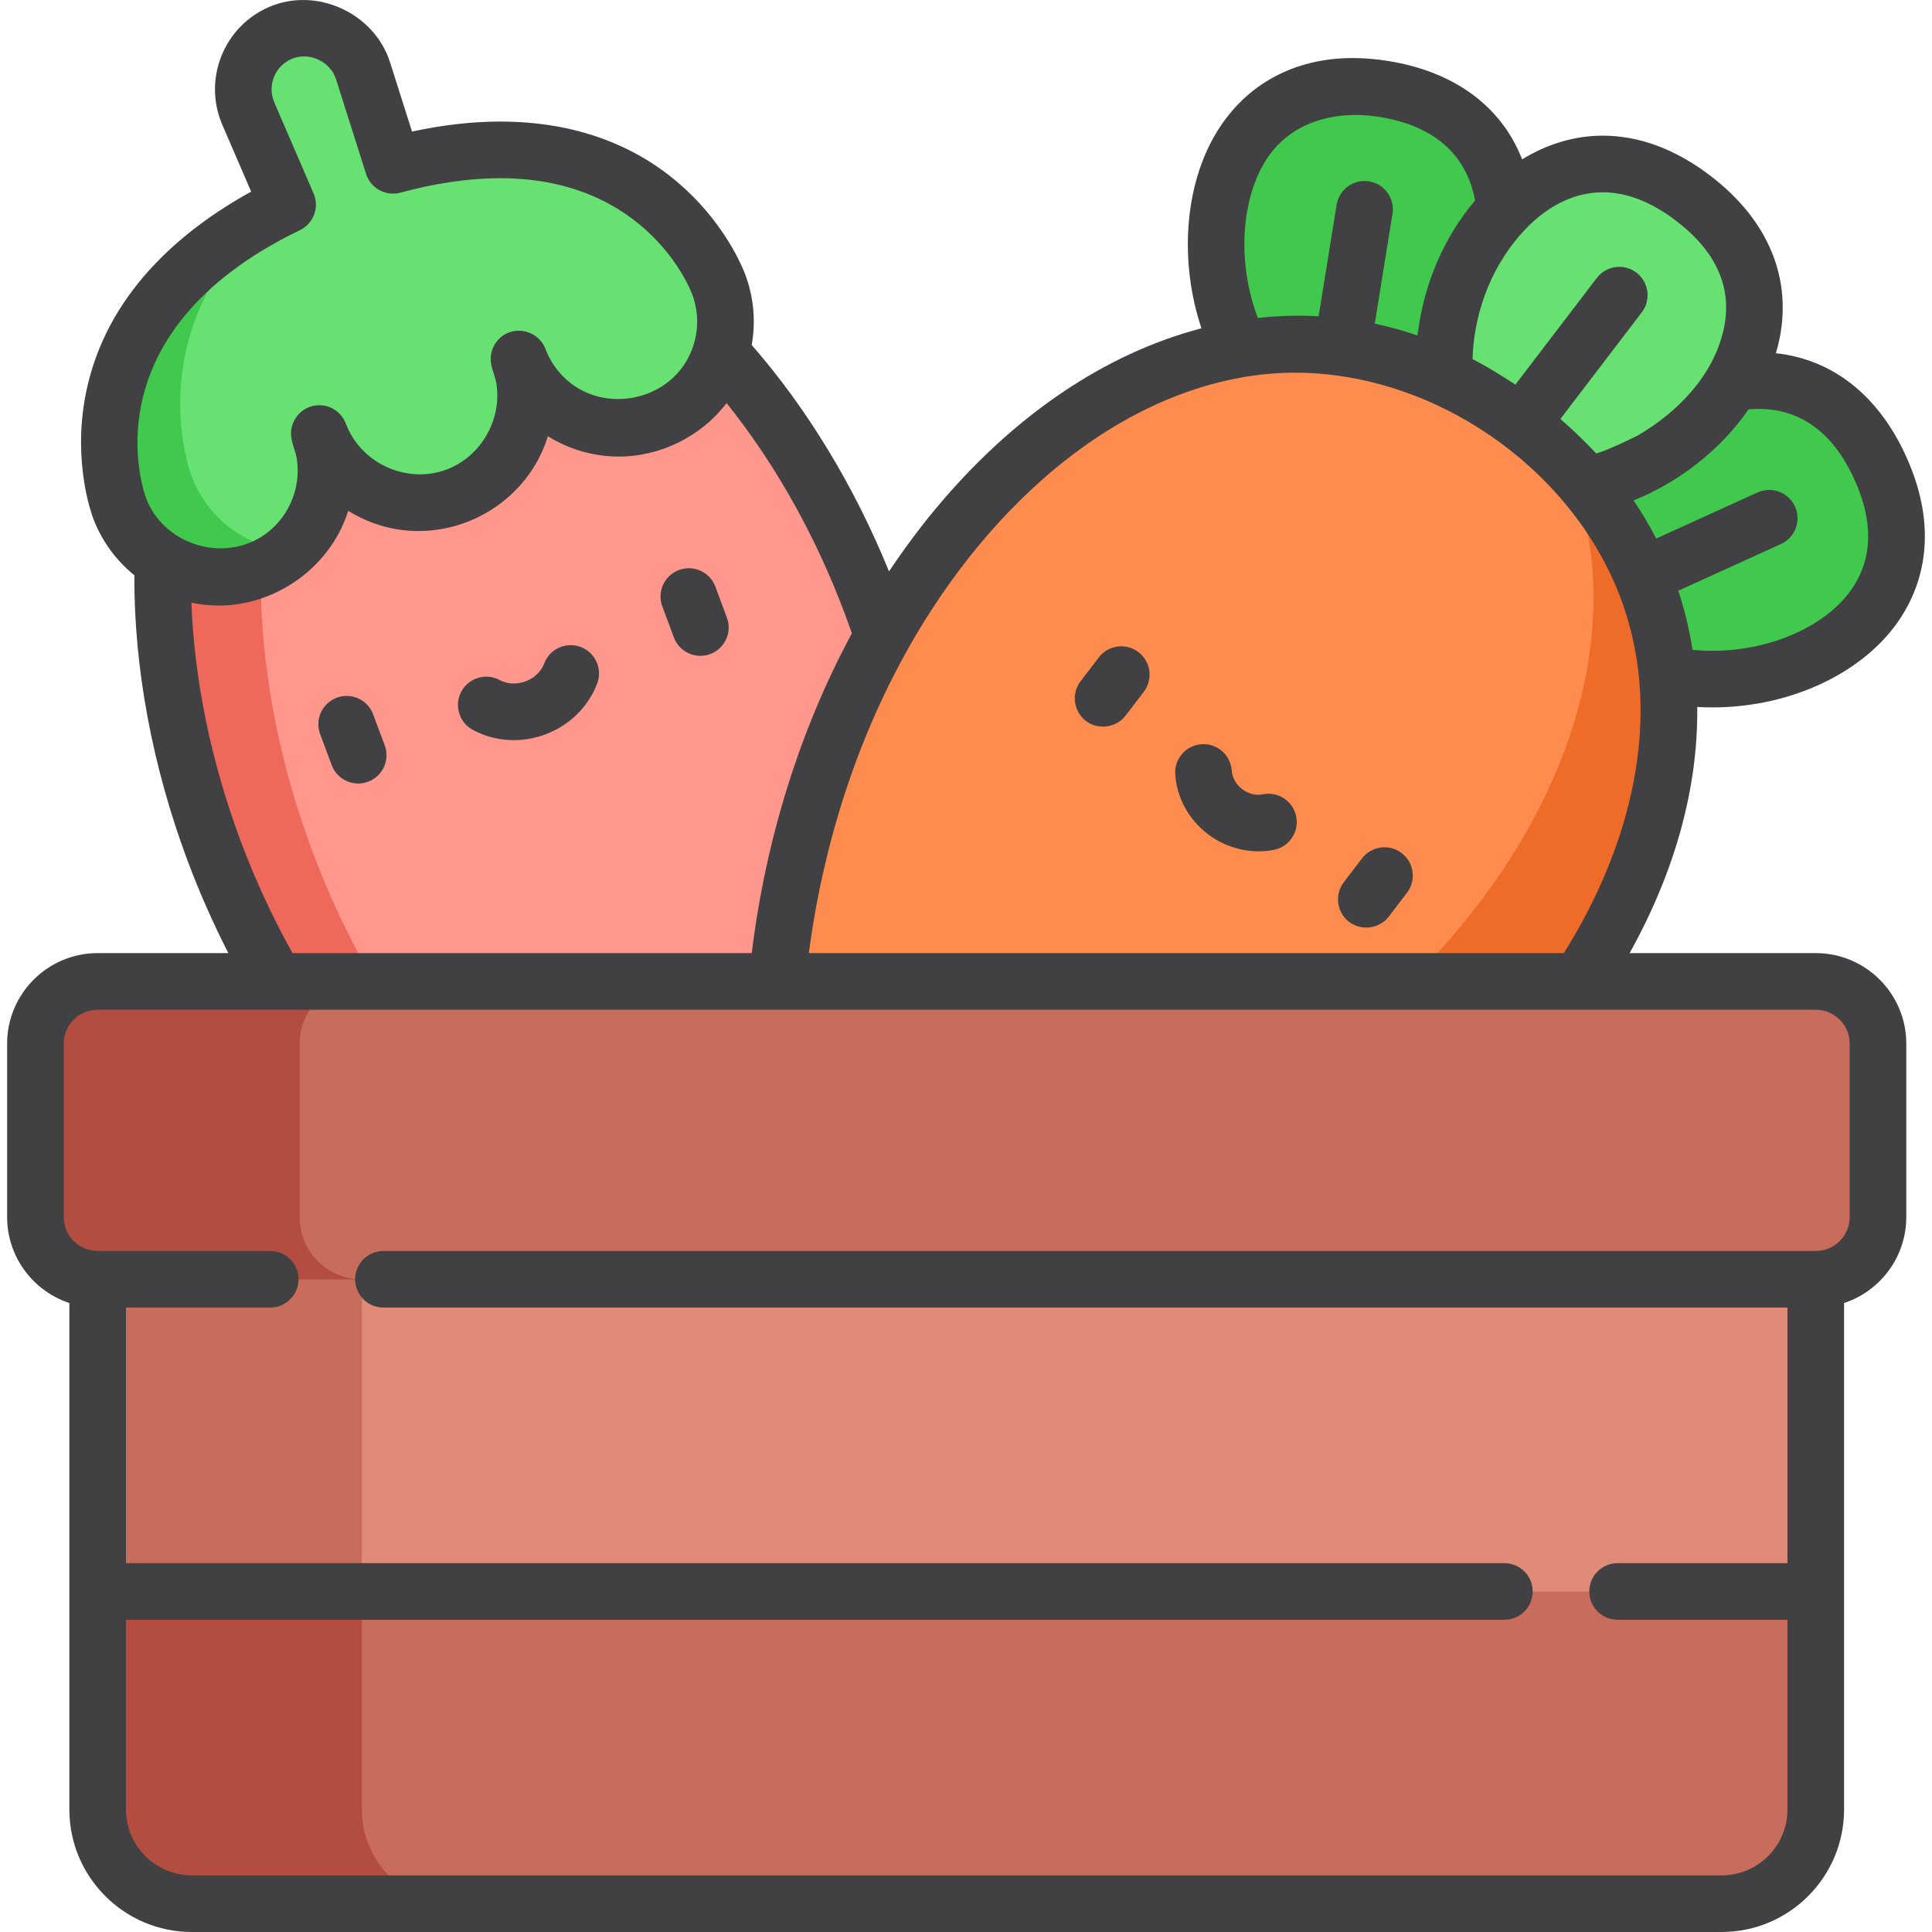
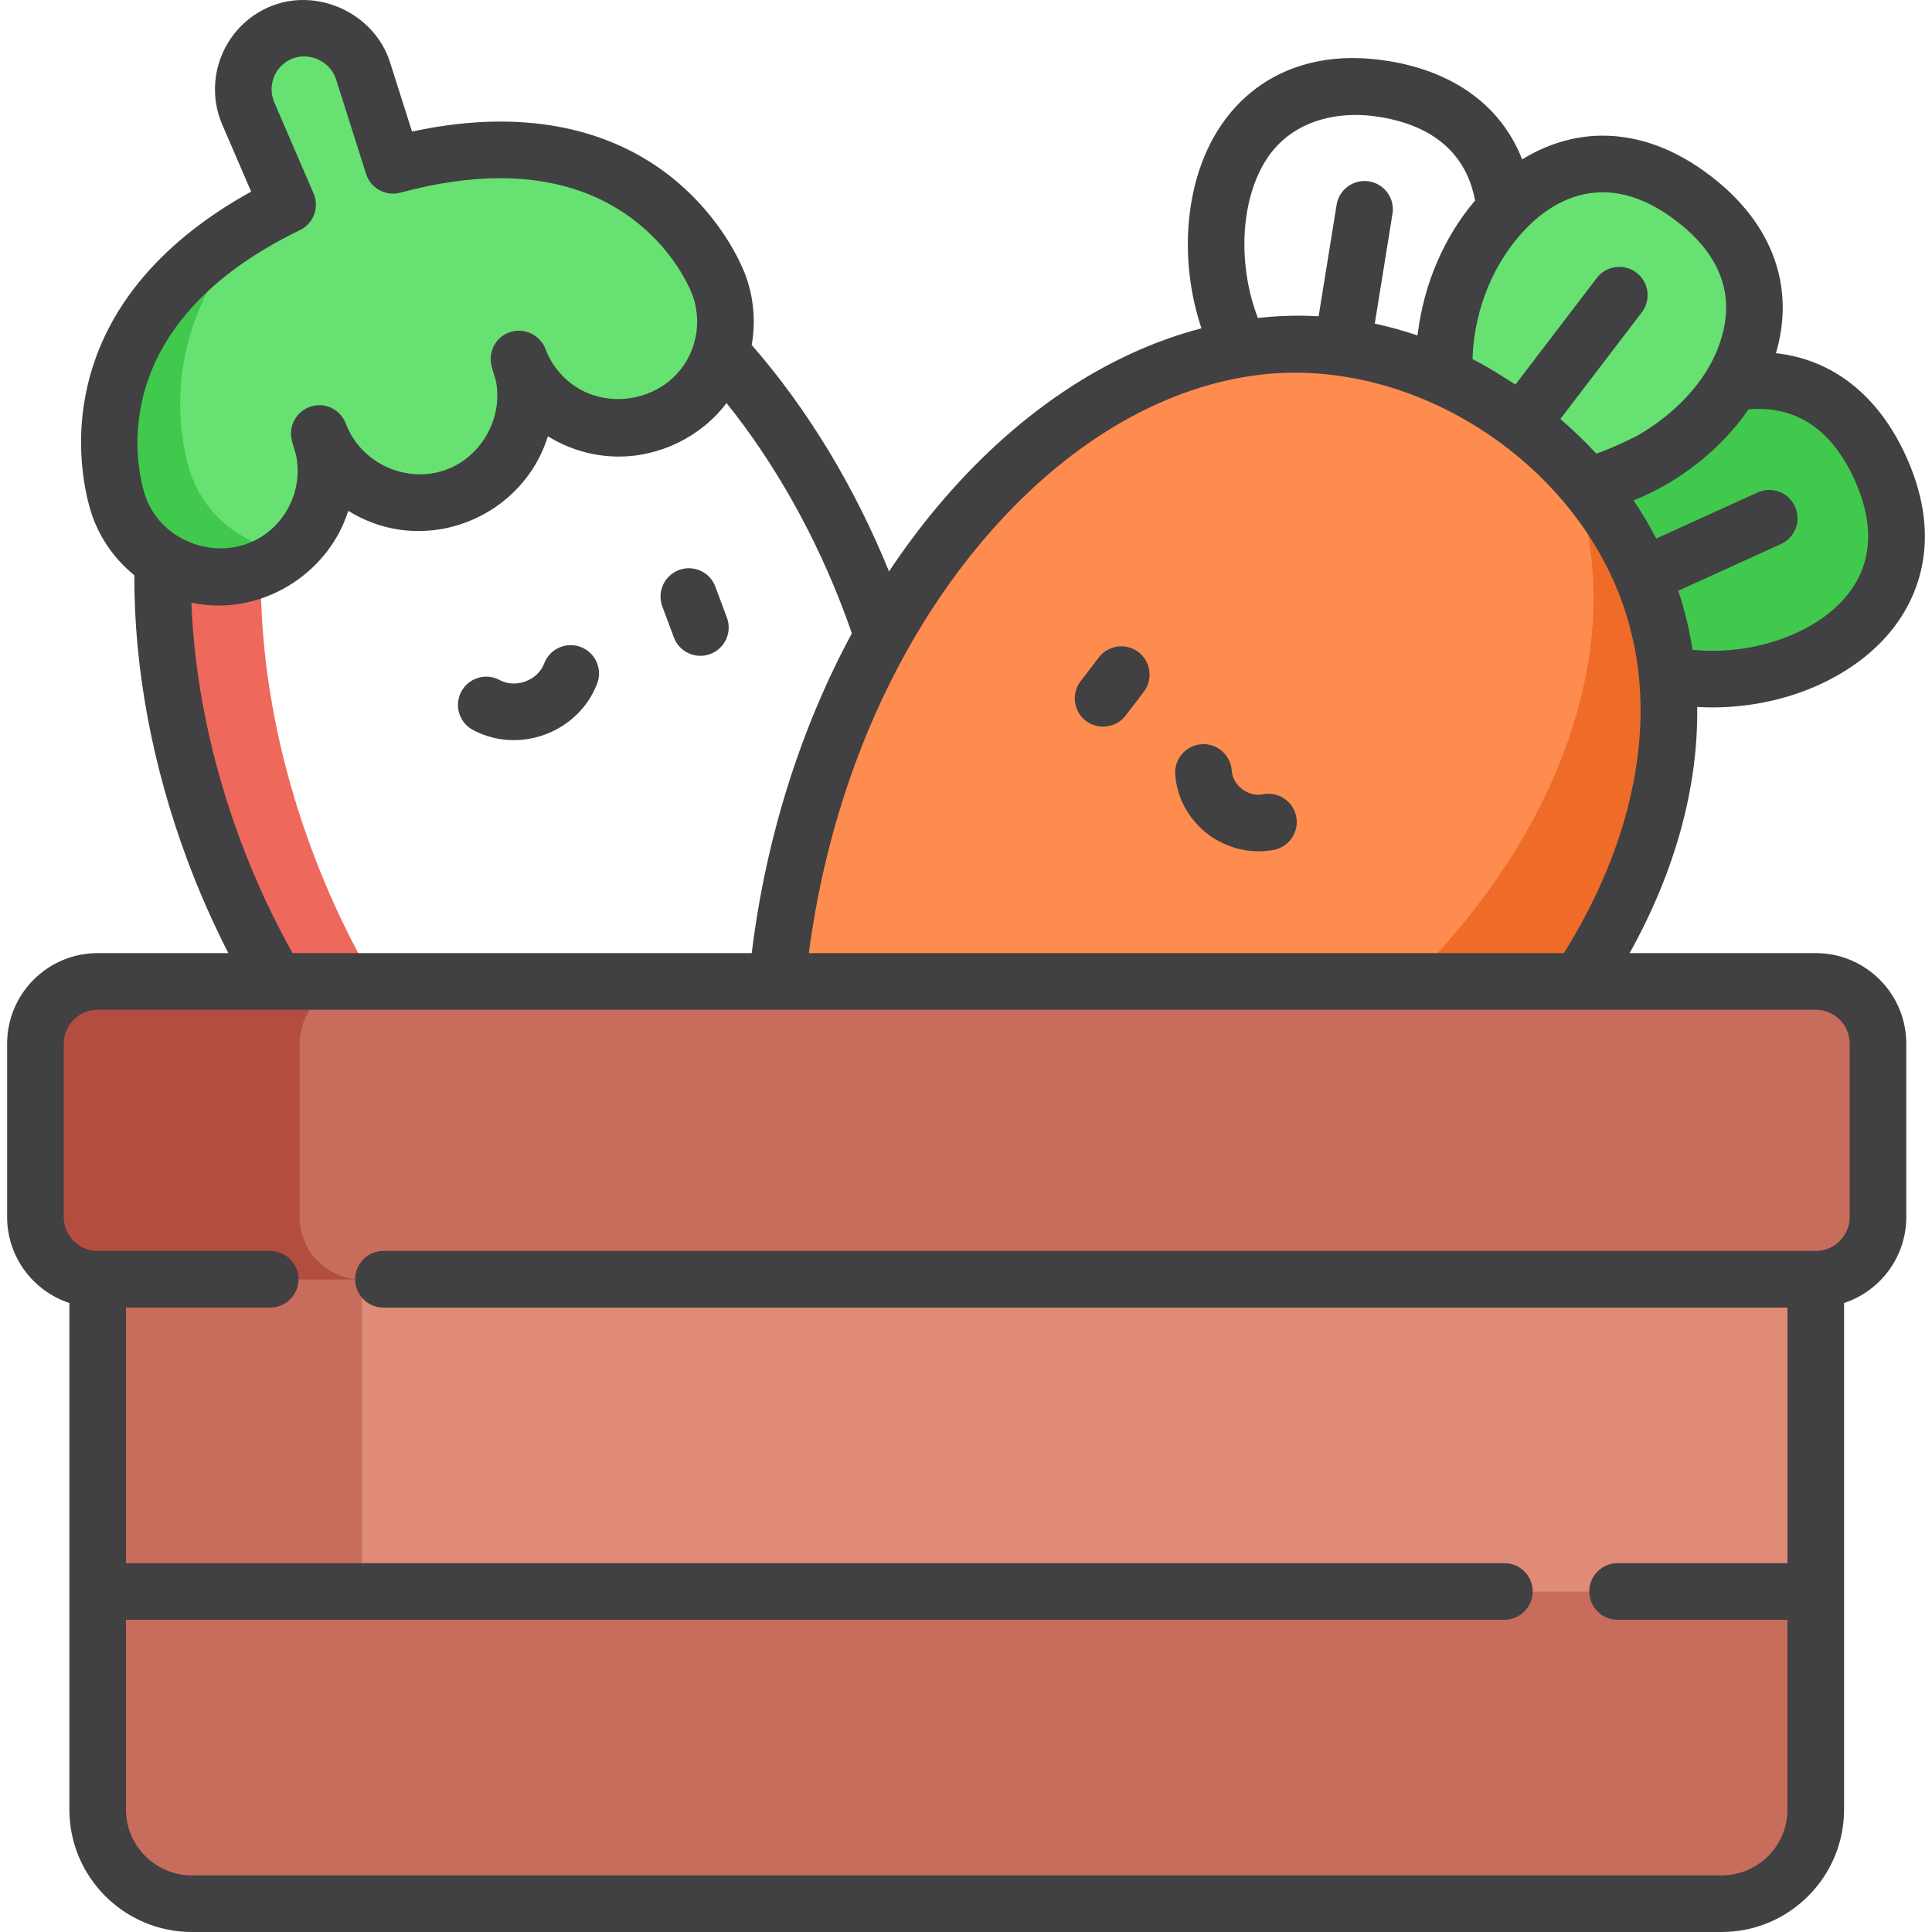
<svg xmlns="http://www.w3.org/2000/svg" fill="none" viewBox="0 0 64 64" height="64" width="64">
  <g clip-path="url(#clip0_533_58937)">
-     <path fill="#40C94D" d="M47.222 13.003C50.514 10.282 51.456 3.859 45.848 2.954C40.239 2.048 39.112 8.441 41.382 12.06L43.94 14.774L47.222 13.003Z" />
    <path fill="#40C94D" d="M52.23 16.826C53.987 12.933 59.934 10.331 62.286 15.503C64.637 20.675 58.767 23.447 54.679 22.211L51.387 20.459L52.23 16.826Z" />
    <path fill="#68E173" d="M52.557 16.08C56.745 15.238 60.609 10.022 56.093 6.574C51.578 3.126 47.565 8.229 47.855 12.49L48.828 16.091L52.557 16.08Z" />
-     <path fill="#FF978D" d="M12.976 37.45H28.518C31.048 33.336 31.356 26.682 28.882 20.051C25.39 10.694 17.681 4.93 11.664 7.175C5.646 9.421 3.599 18.826 7.091 28.183C8.497 31.951 10.588 35.136 12.976 37.45Z" />
    <path fill="#EE685C" d="M10.342 28.183C6.85 18.826 8.897 9.421 14.914 7.175C15.285 7.037 15.663 6.929 16.046 6.85C14.543 6.565 13.058 6.655 11.664 7.175C5.646 9.421 3.599 18.826 7.091 28.183C8.497 31.951 10.588 35.136 12.976 37.45H16.226C13.838 35.136 11.748 31.951 10.342 28.183Z" />
    <path fill="#FF8C4F" d="M47.931 37.45C56.038 30.434 58.282 20.06 50.395 14.038C39.068 5.391 24.587 19.264 25.654 37.45H47.931Z" />
    <path fill="#EE6B28" d="M51.934 15.398C54.325 21.202 51.547 28.406 45.43 33.7H25.652C25.581 34.925 25.579 36.177 25.653 37.45H47.931C55.458 30.936 57.929 21.53 51.934 15.398Z" />
    <path fill="#68E173" d="M13.022 5.483L12.027 2.349C12.007 2.286 11.983 2.221 11.956 2.159C11.512 1.129 10.317 0.654 9.287 1.098C8.257 1.542 7.782 2.737 8.227 3.767L9.529 6.786C1.565 10.637 3.963 16.835 3.963 16.835C4.644 18.662 6.678 19.59 8.505 18.909C10.332 18.227 11.26 16.193 10.579 14.366C11.26 16.193 13.294 17.121 15.121 16.439C16.948 15.758 17.876 13.724 17.194 11.897C17.876 13.724 19.91 14.652 21.737 13.97C23.564 13.288 24.492 11.255 23.81 9.428C23.811 9.428 21.561 3.175 13.022 5.483Z" />
    <path fill="#40C94D" d="M6.341 15.758C6.341 15.758 4.561 11.153 8.796 7.163C1.717 11.028 3.963 16.835 3.963 16.835C4.644 18.662 6.678 19.59 8.505 18.908C8.915 18.755 9.279 18.534 9.591 18.262C8.166 18.119 6.876 17.19 6.341 15.758Z" />
    <path fill="#DF8B78" d="M31.694 39.353L3.237 42.383V52.725L31.694 57.01L60.151 52.725V42.383L31.694 39.353Z" />
    <path fill="#C86D5C" d="M11.989 52.725V42.383L36.07 39.819L31.694 39.353L3.237 42.383V52.725L31.694 57.01L36.07 56.351L11.989 52.725Z" />
    <path fill="#C86D5C" d="M60.152 32.517H3.237C2.098 32.517 1.176 33.44 1.176 34.578V40.323C1.176 41.461 2.098 42.383 3.237 42.383H60.152C61.29 42.383 62.212 41.461 62.212 40.323V34.578C62.212 33.44 61.29 32.517 60.152 32.517Z" />
    <path fill="#B24D40" d="M9.927 40.323V34.578C9.927 33.44 10.85 32.517 11.988 32.517H3.237C2.098 32.517 1.176 33.44 1.176 34.578V40.323C1.176 41.461 2.098 42.383 3.237 42.383H11.988C10.85 42.383 9.927 41.461 9.927 40.323Z" />
    <path fill="#C86D5C" d="M3.237 52.725V59.949C3.237 61.672 4.634 63.068 6.357 63.068H57.031C58.754 63.068 60.151 61.672 60.151 59.949V52.725H3.237Z" />
-     <path fill="#B24D40" d="M11.989 59.949V52.725H3.237V59.949C3.237 61.672 4.634 63.069 6.357 63.069H15.109C13.385 63.068 11.989 61.672 11.989 59.949Z" />
    <path fill="#414042" d="M35.972 23.882C36.366 24.183 36.97 24.12 37.287 23.706L37.889 22.917C38.203 22.505 38.124 21.916 37.713 21.602C37.301 21.288 36.713 21.367 36.398 21.779L35.796 22.567C35.482 22.979 35.561 23.567 35.972 23.882Z" />
-     <path fill="#414042" d="M44.692 30.539C45.086 30.839 45.691 30.776 46.006 30.362L46.609 29.573C46.923 29.162 46.844 28.573 46.432 28.259C46.021 27.945 45.432 28.024 45.118 28.435L44.516 29.224C44.201 29.636 44.28 30.224 44.692 30.539Z" />
    <path fill="#414042" d="M40.011 27.631C40.615 28.093 41.436 28.307 42.206 28.151C42.713 28.048 43.041 27.553 42.938 27.045C42.835 26.538 42.34 26.21 41.832 26.313C41.602 26.36 41.353 26.297 41.148 26.141C40.944 25.985 40.818 25.761 40.803 25.526C40.768 25.01 40.321 24.619 39.805 24.653C39.288 24.687 38.897 25.134 38.931 25.651C38.983 26.425 39.376 27.147 40.011 27.631Z" />
-     <path fill="#414042" d="M12.361 23.664C12.181 23.178 11.64 22.932 11.155 23.113C10.67 23.294 10.424 23.834 10.605 24.319L10.988 25.345C11.128 25.722 11.486 25.955 11.866 25.955C11.975 25.955 12.086 25.936 12.194 25.896C12.679 25.715 12.926 25.174 12.745 24.689L12.361 23.664Z" />
    <path fill="#414042" d="M23.697 19.433C23.516 18.948 22.975 18.702 22.49 18.883C22.005 19.064 21.759 19.604 21.94 20.089L22.323 21.115C22.463 21.492 22.821 21.725 23.201 21.725C23.31 21.725 23.421 21.706 23.529 21.665C24.014 21.484 24.261 20.944 24.079 20.459L23.697 19.433Z" />
    <path fill="#414042" d="M19.237 21.432C18.752 21.249 18.211 21.493 18.028 21.977C17.927 22.246 17.701 22.462 17.41 22.571C17.118 22.68 16.806 22.664 16.553 22.528C16.098 22.282 15.529 22.452 15.283 22.907C15.037 23.363 15.207 23.932 15.662 24.178C16.081 24.404 16.547 24.518 17.02 24.518C17.371 24.518 17.725 24.455 18.066 24.328C18.864 24.03 19.49 23.415 19.783 22.64C19.965 22.156 19.721 21.615 19.237 21.432Z" />
    <path fill="#414042" d="M61.087 43.164C62.283 42.77 63.148 41.643 63.148 40.316V34.572C63.148 32.918 61.803 31.573 60.15 31.573H53.983C55.515 28.823 56.255 26.044 56.223 23.418C56.389 23.428 56.557 23.434 56.726 23.434C59.352 23.434 61.806 22.26 62.977 20.442C63.668 19.368 64.257 17.571 63.138 15.109C62.222 13.095 60.706 11.903 58.828 11.701C58.861 11.59 58.892 11.479 58.918 11.367C59.401 9.272 58.599 7.303 56.66 5.823C55.505 4.941 54.304 4.494 53.09 4.494C52.166 4.494 51.254 4.768 50.423 5.28C49.742 3.535 48.195 2.377 45.995 2.022C45.589 1.956 45.19 1.923 44.809 1.923C42.872 1.923 41.273 2.792 40.309 4.37C39.231 6.131 39.06 8.668 39.8 10.876C36.616 11.708 33.572 13.757 31 16.846C30.451 17.506 29.934 18.202 29.45 18.93C28.304 16.113 26.747 13.543 24.901 11.428C25.035 10.672 24.977 9.873 24.691 9.104C24.616 8.897 22.792 4.027 16.568 4.027C15.647 4.027 14.668 4.138 13.649 4.358L12.918 2.056C12.397 0.431 10.486 -0.447 8.914 0.231C7.411 0.879 6.716 2.629 7.364 4.132L8.32 6.348C6.028 7.611 3.489 9.727 2.837 13.069C2.394 15.339 3.058 17.093 3.082 17.157C3.365 17.915 3.845 18.565 4.45 19.056C4.439 22.124 5.044 25.378 6.211 28.505C6.604 29.557 7.058 30.584 7.565 31.573H3.235C1.581 31.573 0.236 32.918 0.236 34.572V40.316C0.236 41.642 1.102 42.77 2.298 43.164V59.943C2.298 62.18 4.118 64 6.355 64H57.03C59.267 64 61.087 62.18 61.087 59.943L61.087 43.164ZM61.431 15.885C62.048 17.244 62.038 18.436 61.4 19.427C60.579 20.702 58.701 21.559 56.726 21.559H56.726C56.504 21.559 56.284 21.548 56.068 21.526C55.962 20.855 55.804 20.202 55.594 19.569L58.996 18.022C59.468 17.808 59.676 17.252 59.462 16.78C59.248 16.308 58.691 16.1 58.22 16.314L54.864 17.84C54.641 17.408 54.392 16.987 54.114 16.578C55.636 15.966 57.009 14.885 57.925 13.559C58.033 13.55 58.141 13.545 58.246 13.545C59.653 13.545 60.724 14.332 61.431 15.885ZM55.522 7.313C56.88 8.35 57.408 9.572 57.091 10.945C56.741 12.462 55.565 13.661 54.255 14.425C54.248 14.429 53.343 14.885 52.878 15.024C52.709 14.842 52.534 14.665 52.356 14.491C52.14 14.281 51.918 14.076 51.69 13.879L54.386 10.347C54.701 9.935 54.622 9.346 54.21 9.032C53.799 8.718 53.21 8.797 52.896 9.208L50.2 12.74C50.17 12.72 49.584 12.345 49.314 12.188C49.137 12.086 48.96 11.989 48.781 11.896C48.782 11.847 48.783 11.799 48.785 11.751C48.862 10.224 49.47 8.702 50.531 7.592C51.075 7.023 51.948 6.37 53.091 6.37C53.884 6.37 54.702 6.687 55.522 7.313ZM41.909 5.348C42.717 4.027 44.241 3.638 45.697 3.873C47.906 4.23 48.655 5.503 48.864 6.642C48.863 6.643 48.862 6.645 48.861 6.646C47.819 7.872 47.178 9.412 46.971 11.003C46.966 11.039 46.96 11.076 46.956 11.112C46.489 10.953 46.018 10.822 45.541 10.721L46.128 7.083C46.211 6.572 45.863 6.091 45.352 6.008C44.841 5.926 44.359 6.273 44.277 6.784L43.681 10.477C43.462 10.465 43.242 10.457 43.021 10.457C42.786 10.457 42.552 10.466 42.318 10.478C42.101 10.491 41.884 10.509 41.668 10.533C41.002 8.792 41.081 6.702 41.909 5.348ZM32.441 18.046C35.022 14.947 38.09 13.019 41.235 12.485C41.242 12.484 41.249 12.484 41.256 12.483C46.438 11.605 51.985 15.055 53.741 19.962C55.144 23.884 53.948 28.166 51.804 31.573H26.794C27.267 27.967 28.386 24.515 30.058 21.531C30.061 21.525 30.064 21.518 30.067 21.511C30.767 20.267 31.56 19.105 32.441 18.046ZM9.935 7.624C10.387 7.406 10.587 6.87 10.388 6.409L9.086 3.39C8.847 2.836 9.103 2.192 9.657 1.953C10.235 1.704 10.941 2.028 11.132 2.626L12.126 5.76C12.278 6.239 12.78 6.513 13.265 6.382C14.44 6.064 15.552 5.903 16.568 5.903C21.442 5.903 22.87 9.587 22.93 9.75C23.147 10.331 23.141 10.942 22.955 11.489C22.952 11.496 22.95 11.503 22.948 11.51C22.301 13.363 19.789 13.823 18.521 12.326C18.331 12.103 18.177 11.847 18.071 11.563C17.893 11.086 17.341 10.835 16.865 11.012C16.488 11.153 16.255 11.511 16.255 11.891C16.255 12.178 16.405 12.444 16.447 12.725C16.448 12.729 16.448 12.732 16.448 12.735C16.623 13.923 15.919 15.134 14.791 15.555C13.521 16.029 12.045 15.398 11.506 14.153C11.463 14.055 11.428 13.953 11.371 13.862C11.152 13.511 10.72 13.341 10.314 13.461C9.921 13.575 9.639 13.95 9.639 14.36C9.639 14.643 9.787 14.915 9.831 15.194C9.831 15.197 9.831 15.201 9.832 15.204C9.987 16.22 9.52 17.242 8.649 17.789C8.648 17.79 8.647 17.791 8.645 17.792C7.285 18.627 5.4 17.999 4.837 16.495C4.754 16.274 2.888 11.032 9.935 7.624ZM7.968 27.849C6.994 25.239 6.439 22.541 6.34 19.966C6.489 19.997 6.64 20.018 6.792 20.035C8.871 20.26 10.912 18.913 11.536 16.922C12.056 17.245 12.647 17.466 13.254 17.549C13.255 17.549 13.257 17.55 13.258 17.55C15.226 17.819 17.176 16.74 17.975 14.92C18.042 14.768 18.1 14.611 18.15 14.452C18.83 14.874 19.625 15.116 20.455 15.124C21.842 15.139 23.225 14.471 24.068 13.352C25.68 15.362 27.028 17.764 28.001 20.372C28.073 20.565 28.145 20.767 28.219 20.981C26.517 24.133 25.376 27.747 24.905 31.549C24.904 31.557 24.903 31.565 24.902 31.573H9.691C9.028 30.391 8.45 29.14 7.968 27.849ZM59.212 59.943C59.212 61.146 58.233 62.125 57.03 62.125H6.355C5.152 62.125 4.173 61.146 4.173 59.943V53.657H49.834C50.352 53.657 50.772 53.237 50.772 52.719C50.772 52.201 50.352 51.782 49.834 51.782H4.173V43.315H8.951C9.469 43.315 9.889 42.895 9.889 42.377C9.889 41.859 9.469 41.44 8.951 41.44H3.235H3.235C2.615 41.44 2.112 40.936 2.112 40.317V34.572C2.112 33.953 2.616 33.449 3.235 33.449H60.15C60.769 33.449 61.273 33.953 61.273 34.572V40.317C61.273 40.936 60.769 41.44 60.15 41.44H60.149H12.702C12.184 41.44 11.764 41.86 11.764 42.377C11.764 42.895 12.184 43.315 12.702 43.315H59.212V51.782H53.585C53.067 51.782 52.647 52.201 52.647 52.719C52.647 53.237 53.067 53.657 53.585 53.657H59.212V59.943Z" />
  </g>
  <defs>
    <clipPath id="clip0_533_58937">
      <rect fill="white" height="64" width="64" />
    </clipPath>
  </defs>
</svg>